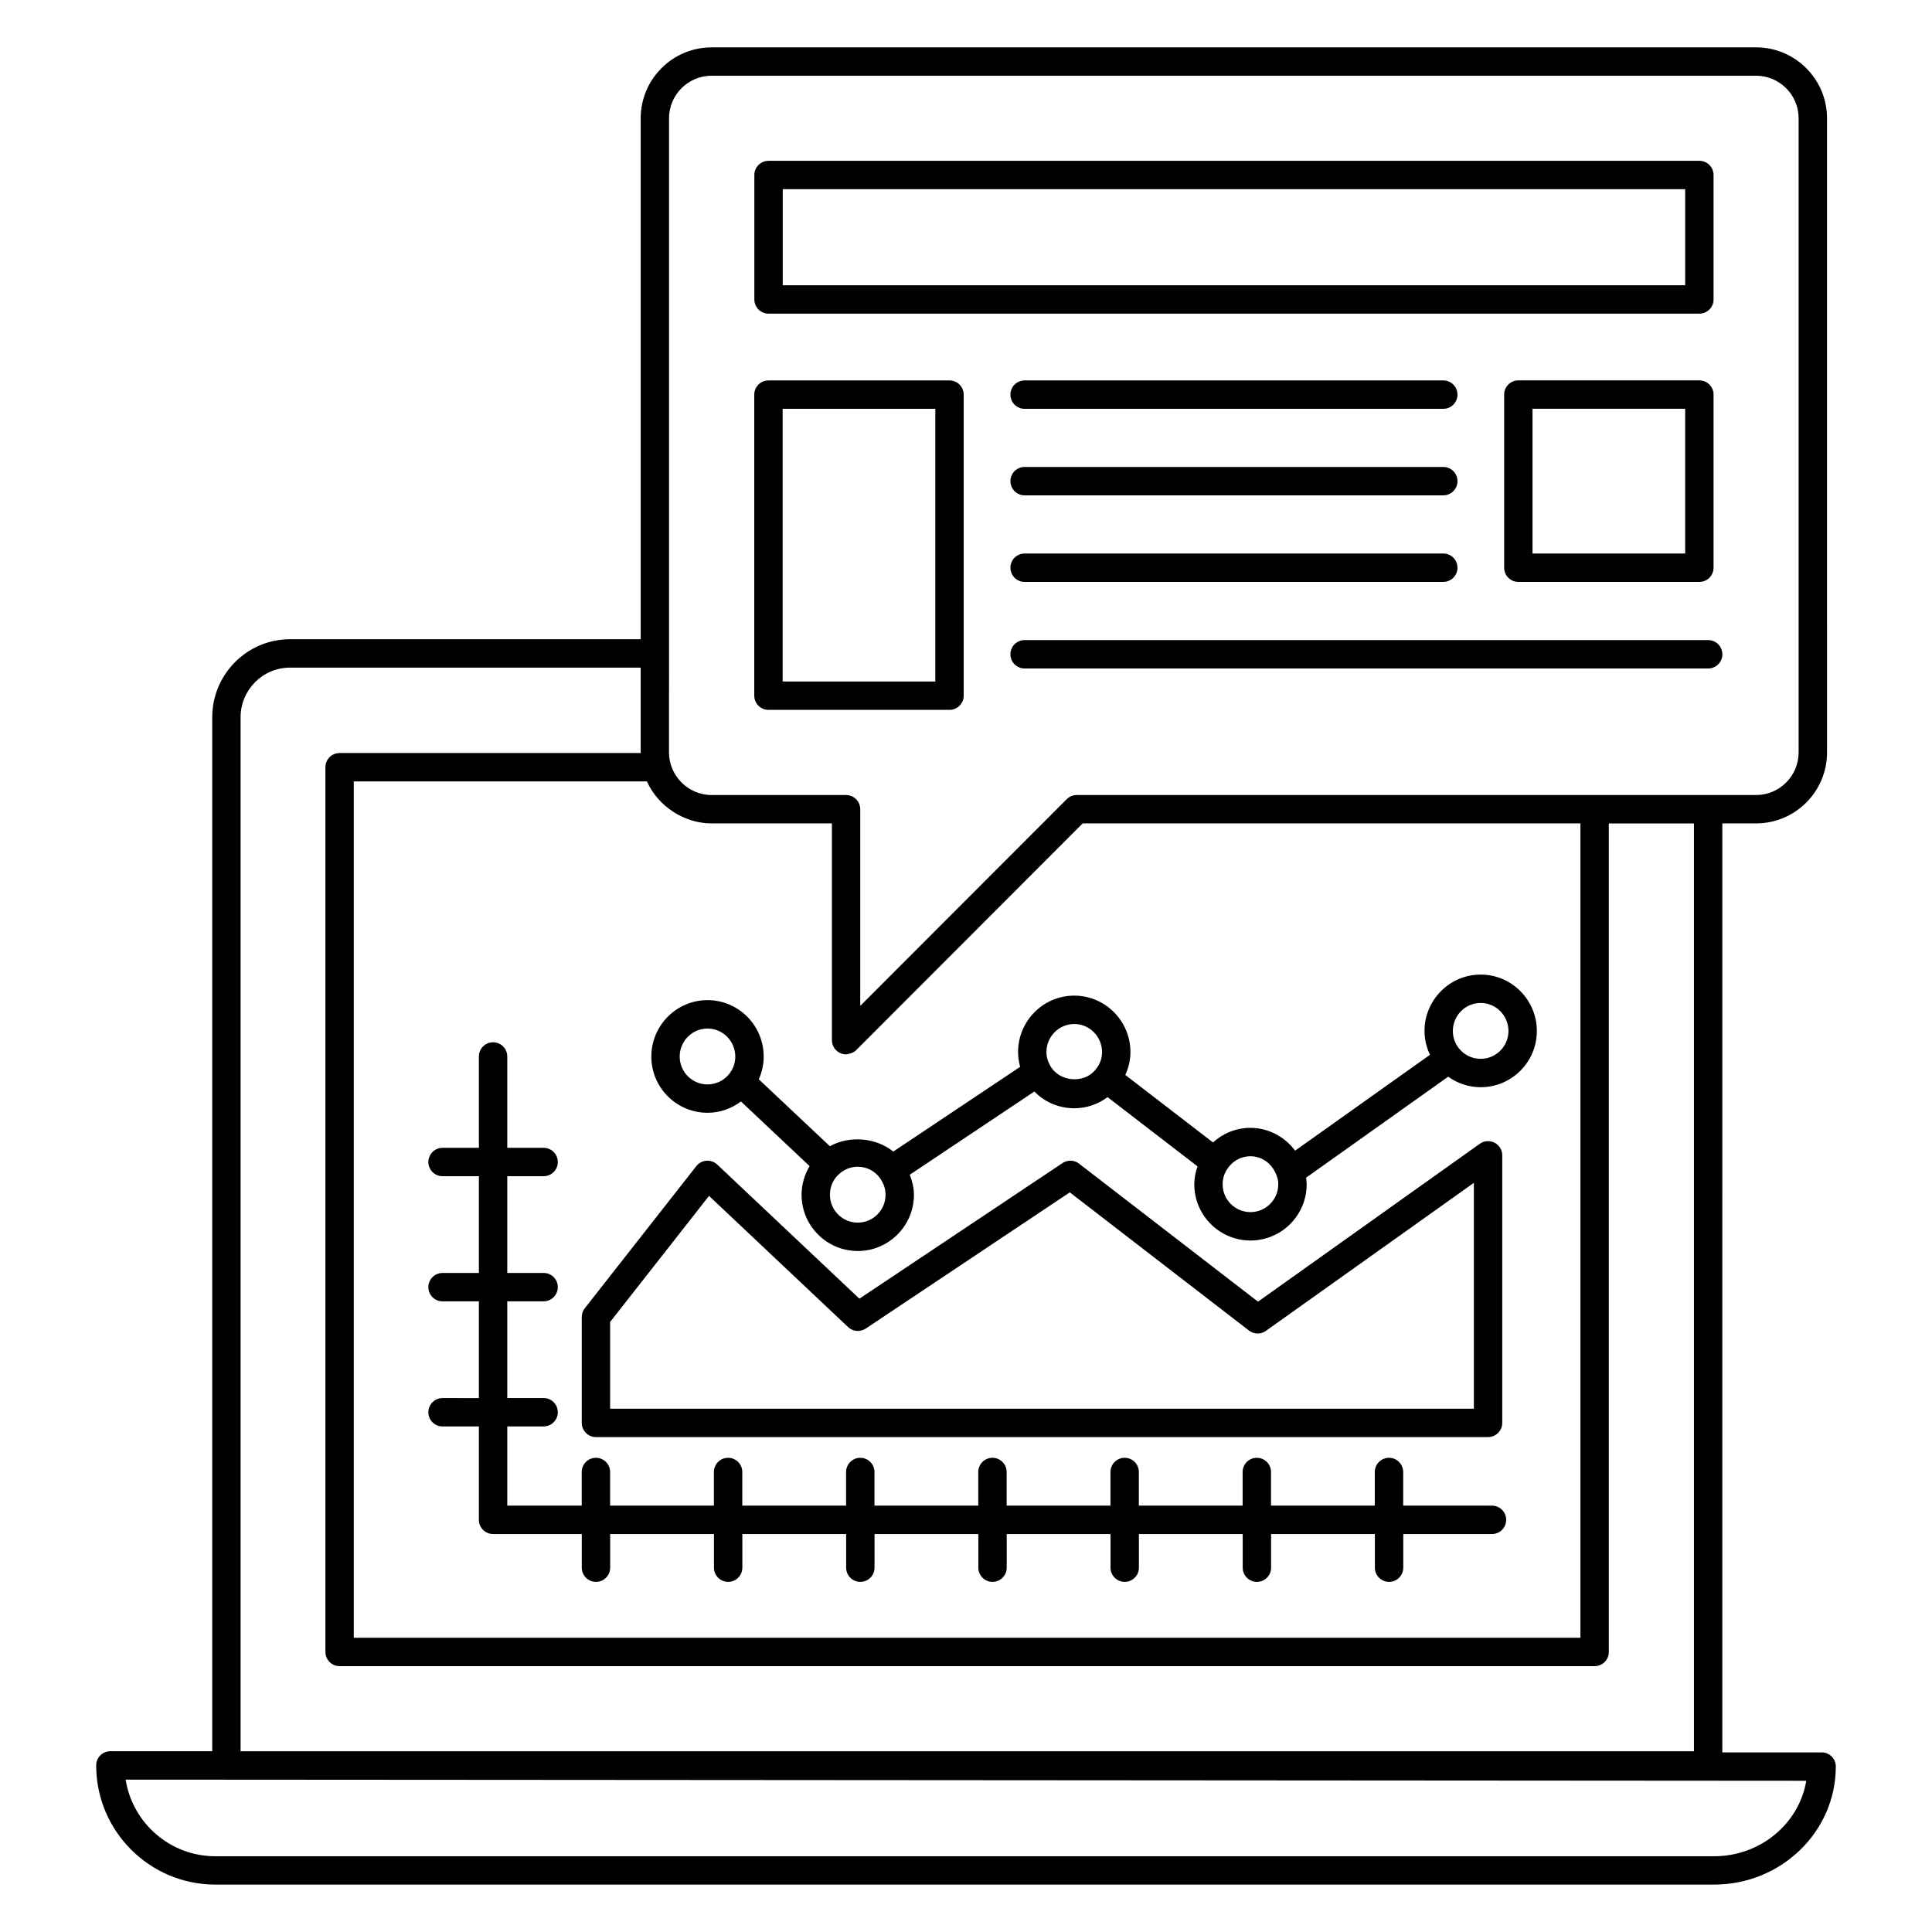
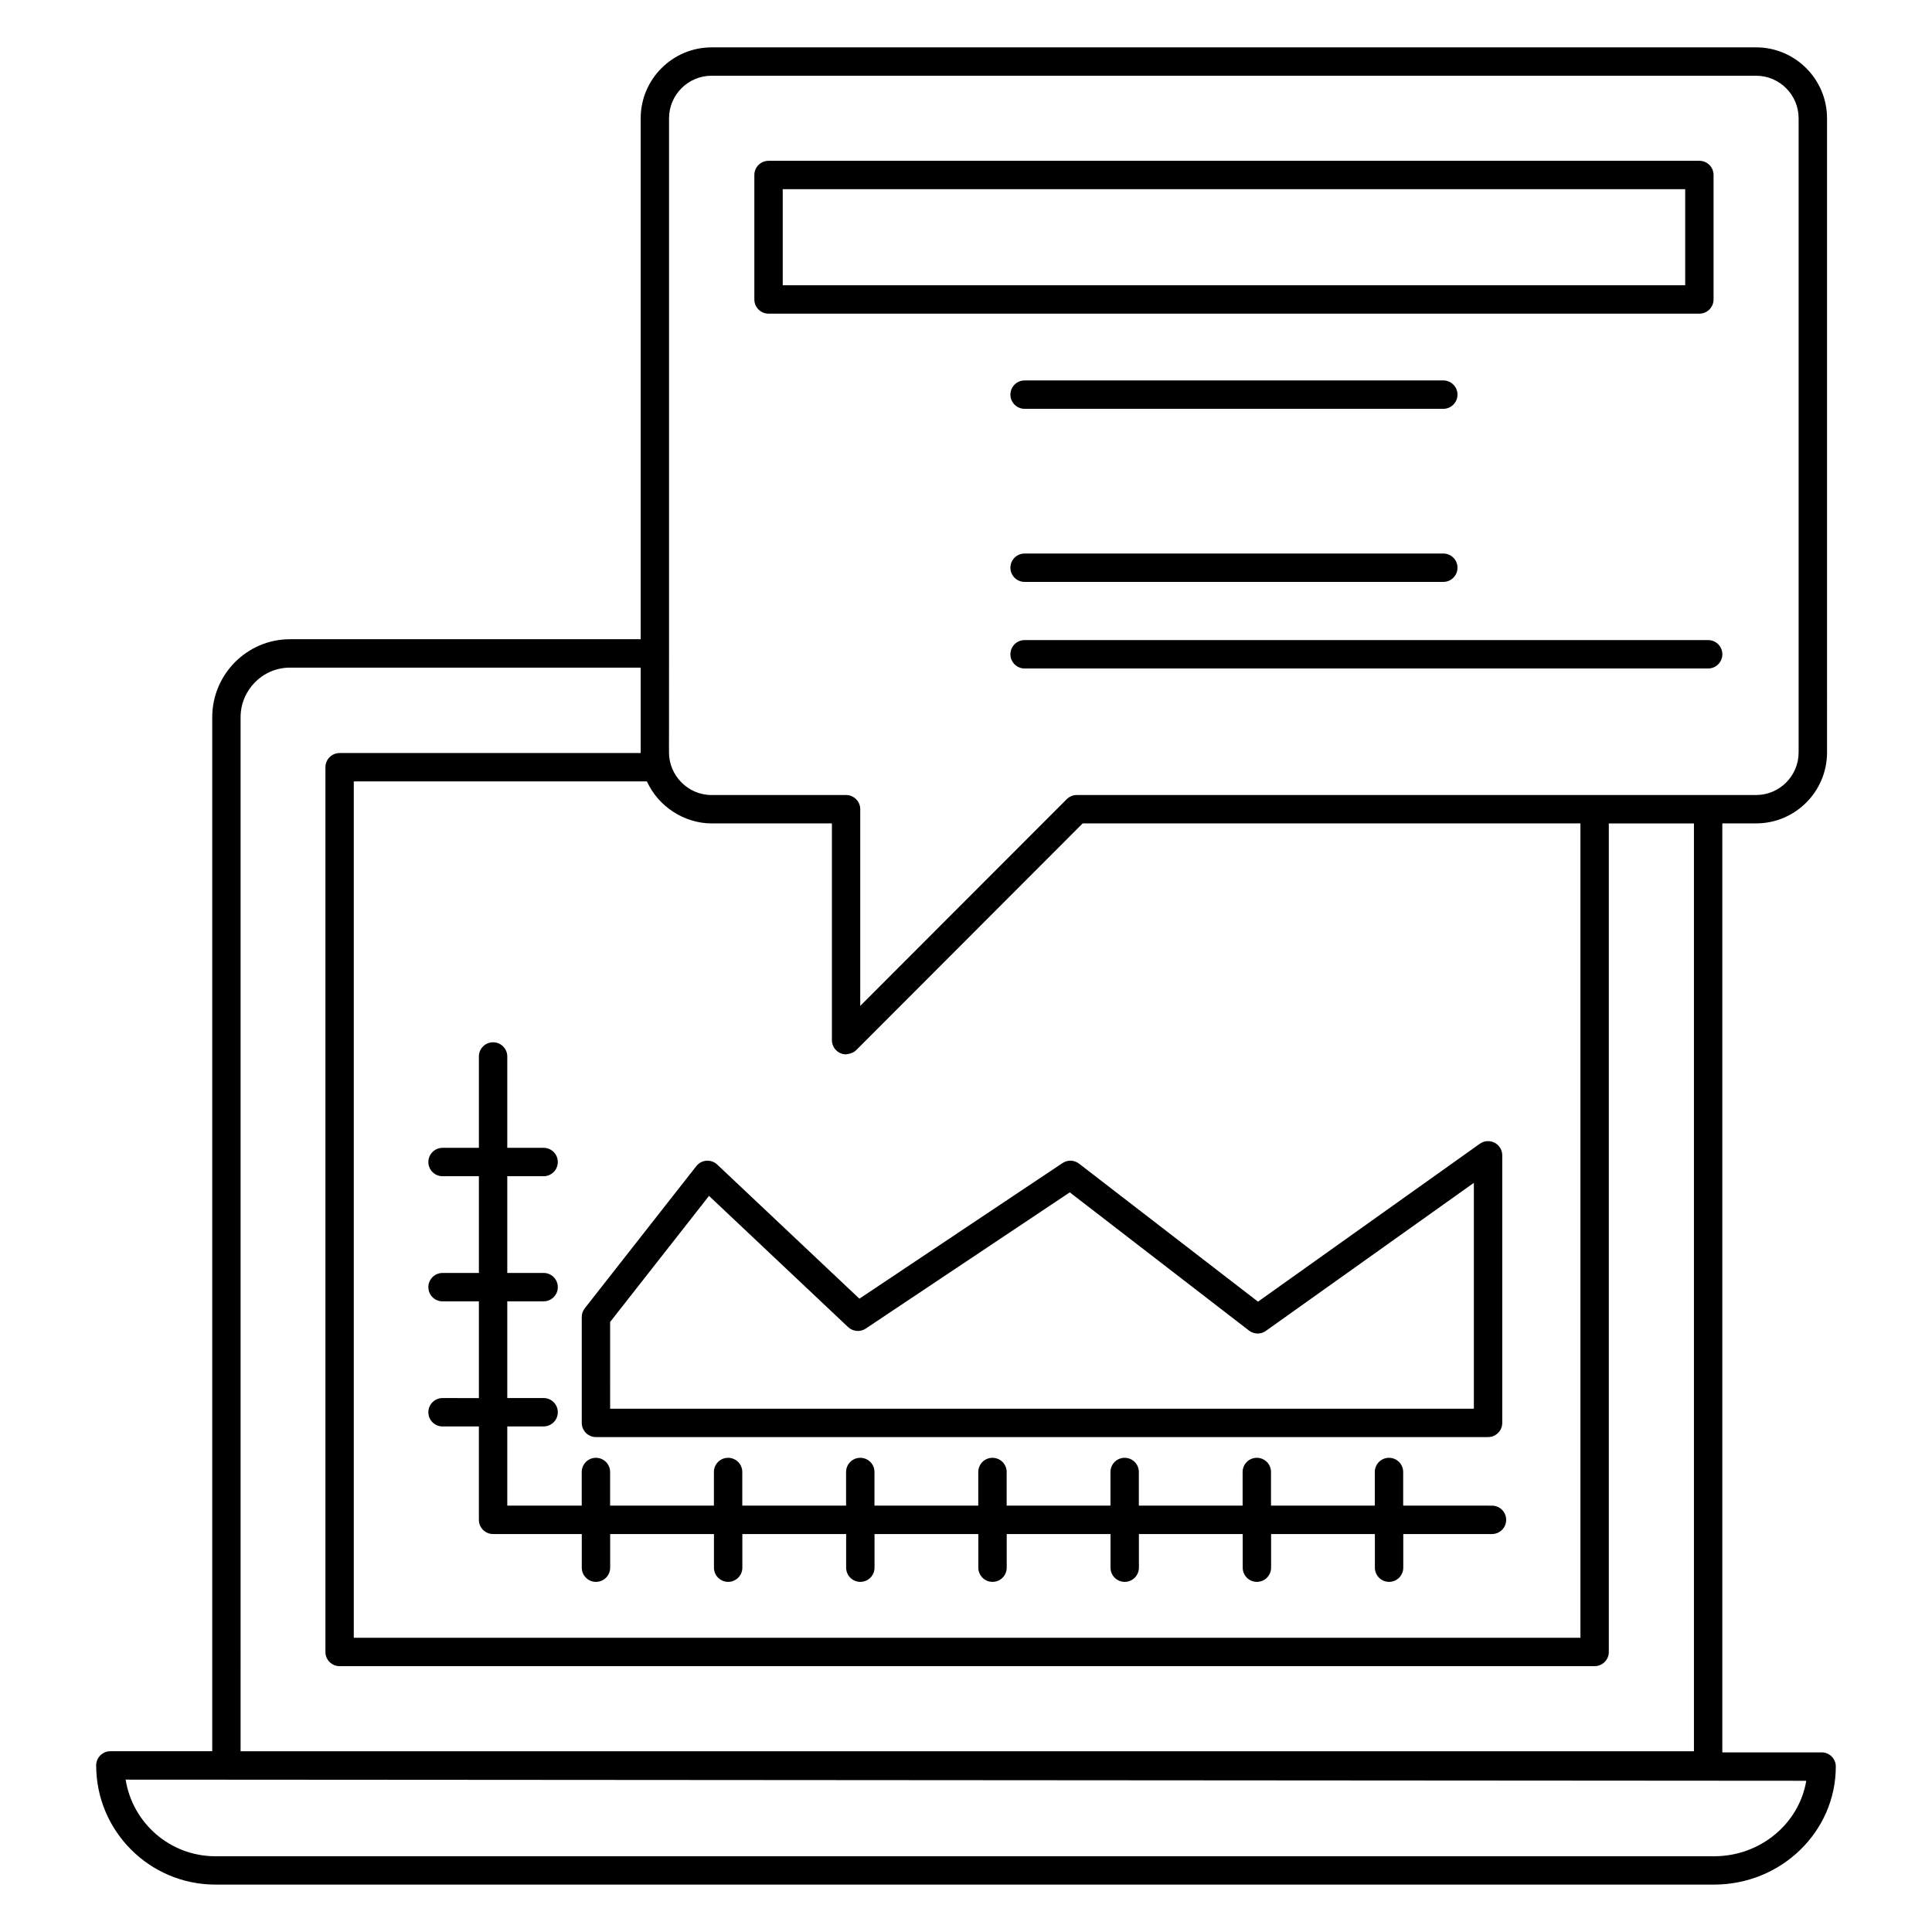
<svg xmlns="http://www.w3.org/2000/svg" fill="#000000" width="800px" height="800px" version="1.1" viewBox="144 144 512 512">
  <g>
    <path d="m626.75 608.4h-26.32l0.004-246.19h8.949c10.363 0 18.801-8.434 18.801-18.801l-0.004-168.06c0-10.363-8.434-18.801-18.801-18.801l-276.79 0.004c-10.363 0-18.801 8.434-18.801 18.801v138.05h-92.938c-11.359 0-20.605 9.277-20.605 20.68v274.01h-26.996c-2.078 0-3.762 1.68-3.762 3.762 0 17.414 14.168 31.582 31.582 31.582h397.18c17.789 0 32.258-14.031 32.258-31.281 0.008-2.082-1.676-3.762-3.754-3.762zm-305.45-291.23v-141.82c0-6.219 5.059-11.281 11.281-11.281h276.79c6.219 0 11.281 5.059 11.281 11.281v168.06c0 6.219-5.059 11.281-11.281 11.281h-180.02c-1 0-1.953 0.398-2.66 1.102l-54.719 54.781v-52.121c0-2.078-1.68-3.762-3.762-3.762h-35.641c-6.266 0-11.281-5.184-11.281-11.281zm-5.832 33.973c2.984 6.586 9.883 11.07 17.113 11.07h31.883v57.445c0 1.52 0.918 2.894 2.32 3.473 0.465 0.195 0.953 0.285 1.438 0.285 0.168 0 0.324-0.074 0.488-0.098 0.164-0.02 0.305-0.051 0.465-0.09 0.629-0.168 1.23-0.434 1.707-0.914l60.035-60.105h131.91v215.81l-325.07 0.004v-226.94h77.672c0.008 0.02 0.023 0.039 0.035 0.059zm-107.71-17.055c0-7.254 5.871-13.16 13.086-13.16h92.941v22.484c0 0.055 0.02 0.098 0.02 0.152h-79.805c-2.078 0-3.762 1.68-3.762 3.762v234.46c0 2.078 1.68 3.762 3.762 3.762h332.59c2.078 0 3.762-1.68 3.762-3.762v-219.57h22.559v245.89h-385.15zm390.49 301.84h-397.18c-11.992 0-21.961-8.816-23.77-20.305-6.824-0.012 92.574 0.047 445.38 0.301-1.883 11.324-12.121 20.004-24.434 20.004z" />
-     <path d="m347.65 332.12h47.977c2.078 0 3.762-1.68 3.762-3.762v-79.777c0-2.078-1.68-3.762-3.762-3.762h-47.977c-2.078 0-3.762 1.68-3.762 3.762v79.781c0.004 2.078 1.684 3.758 3.762 3.758zm3.762-79.781h40.457v72.262h-40.457z" />
-     <path d="m594.35 298.21c2.078 0 3.762-1.68 3.762-3.762v-45.879c0-2.078-1.68-3.762-3.762-3.762h-47.973c-2.078 0-3.762 1.68-3.762 3.762v45.879c0 2.078 1.68 3.762 3.762 3.762zm-44.215-45.879h40.453v38.359h-40.453z" />
    <path d="m347.67 227.12h246.68c2.078 0 3.762-1.68 3.762-3.762v-32.98c0-2.078-1.68-3.762-3.762-3.762h-246.68c-2.078 0-3.762 1.68-3.762 3.762v32.984c0.004 2.074 1.684 3.758 3.762 3.758zm3.762-32.984h239.16v25.465h-239.16z" />
    <path d="m415.53 252.34h110.96c2.078 0 3.762-1.68 3.762-3.762 0-2.078-1.68-3.762-3.762-3.762l-110.96 0.004c-2.078 0-3.762 1.68-3.762 3.762 0.004 2.078 1.684 3.758 3.762 3.758z" />
-     <path d="m415.53 275.27h110.96c2.078 0 3.762-1.68 3.762-3.762 0-2.078-1.68-3.758-3.762-3.758h-110.96c-2.078 0-3.762 1.68-3.762 3.758 0.004 2.078 1.684 3.762 3.762 3.762z" />
    <path d="m415.53 298.21h110.96c2.078 0 3.762-1.68 3.762-3.762 0-2.078-1.68-3.762-3.762-3.762l-110.96 0.004c-2.078 0-3.762 1.68-3.762 3.762 0.004 2.074 1.684 3.758 3.762 3.758z" />
    <path d="m415.53 313.63c-2.078 0-3.762 1.68-3.762 3.762 0 2.078 1.68 3.762 3.762 3.762h181.15c2.078 0 3.762-1.68 3.762-3.762 0-2.078-1.68-3.762-3.762-3.762z" />
    <path d="m261.28 514.5c-2.078 0-3.762 1.68-3.762 3.762 0 2.078 1.68 3.762 3.762 3.762h9.629v24.75c0 2.078 1.68 3.762 3.762 3.762h23.508v8.914c0 2.078 1.68 3.762 3.762 3.762 2.078 0 3.762-1.68 3.762-3.762v-8.914h27.504v8.914c0 2.078 1.684 3.762 3.762 3.762s3.762-1.68 3.762-3.762v-8.914h27.508v8.914c0 2.078 1.68 3.762 3.762 3.762 2.078 0 3.762-1.68 3.762-3.762v-8.914h27.508v8.914c0 2.078 1.68 3.762 3.762 3.762 2.078 0 3.762-1.68 3.762-3.762v-8.914h27.508v8.914c0 2.078 1.68 3.762 3.762 3.762 2.078 0 3.762-1.68 3.762-3.762v-8.914h27.508v8.914c0 2.078 1.68 3.762 3.762 3.762 2.078 0 3.762-1.68 3.762-3.762v-8.914h27.504v8.914c0 2.078 1.68 3.762 3.762 3.762 2.078 0 3.762-1.68 3.762-3.762v-8.914h23.508c2.078 0 3.762-1.68 3.762-3.762 0-2.078-1.68-3.762-3.762-3.762l-23.531-0.004v-8.914c0-2.078-1.68-3.762-3.762-3.762-2.078 0-3.762 1.68-3.762 3.762v8.914h-27.504v-8.914c0-2.078-1.68-3.762-3.762-3.762-2.078 0-3.762 1.68-3.762 3.762v8.914h-27.5v-8.914c0-2.078-1.68-3.762-3.762-3.762-2.078 0-3.762 1.68-3.762 3.762v8.914h-27.508v-8.914c0-2.078-1.68-3.762-3.762-3.762-2.078 0-3.762 1.68-3.762 3.762v8.914h-27.508v-8.914c0-2.078-1.68-3.762-3.762-3.762-2.078 0-3.762 1.68-3.762 3.762v8.914h-27.508v-8.914c0-2.078-1.68-3.762-3.762-3.762-2.078 0-3.762 1.68-3.762 3.762v8.914h-27.504v-8.914c0-2.078-1.68-3.762-3.762-3.762-2.078 0-3.762 1.68-3.762 3.762v8.914h-19.73v-20.992h9.629c2.078 0 3.762-1.68 3.762-3.762 0-2.078-1.68-3.762-3.762-3.762l-9.629 0.008v-25.637h9.629c2.078 0 3.762-1.68 3.762-3.762 0-2.078-1.68-3.762-3.762-3.762l-9.629 0.004v-25.637h9.629c2.078 0 3.762-1.68 3.762-3.762 0-2.078-1.68-3.762-3.762-3.762l-9.629 0.004v-24.211c0-2.078-1.68-3.762-3.762-3.762-2.078 0-3.762 1.68-3.762 3.762v24.211h-9.629c-2.078 0-3.762 1.68-3.762 3.762 0 2.078 1.68 3.762 3.762 3.762h9.629v25.637h-9.629c-2.078 0-3.762 1.68-3.762 3.762 0 2.078 1.68 3.762 3.762 3.762h9.629v25.637z" />
    <path d="m301.93 524.84h236.42c2.078 0 3.762-1.68 3.762-3.762v-70.91c0-1.406-0.785-2.695-2.039-3.34-1.258-0.645-2.754-0.539-3.902 0.277l-58.789 41.848-47.422-36.574c-1.281-0.992-3.039-1.047-4.383-0.152l-53.828 35.938-37.68-35.547c-0.766-0.723-1.809-1.086-2.859-1.012-1.055 0.078-2.027 0.598-2.68 1.43l-29.555 37.672c-0.52 0.66-0.801 1.48-0.801 2.32v28.047c0 2.082 1.68 3.766 3.758 3.766zm3.762-30.508 26.207-33.41 36.859 34.77c1.277 1.199 3.211 1.359 4.672 0.395l54.074-36.102 47.492 36.625c1.316 1.012 3.133 1.051 4.477 0.086l55.117-39.234v59.859h-228.9z" />
-     <path d="m331.5 438.9c3.332 0 6.379-1.141 8.863-2.996l18.188 17.129c-1.348 2.273-2.125 4.859-2.125 7.609 0 8.211 6.68 14.887 14.887 14.887 8.211 0 14.887-6.68 14.887-14.887 0-1.844-0.441-3.617-1.102-5.324l33.02-22.055c2.715 2.789 6.488 4.441 10.57 4.441 3.269 0 6.34-1.086 8.824-2.953l23.84 18.348c-0.516 1.52-0.852 3.106-0.852 4.762 0 8.211 6.68 14.887 14.887 14.887 8.211 0 14.891-6.68 14.891-14.887 0-0.645-0.078-1.199-0.145-1.766l37.648-26.758c2.438 1.738 5.398 2.789 8.613 2.789 8.211 0 14.887-6.68 14.887-14.887 0-8.25-6.68-14.961-14.887-14.961-8.211 0-14.887 6.711-14.887 14.961 0 2.262 0.547 4.383 1.449 6.301l-35.734 25.395c-2.734-3.68-7.094-6.039-11.84-6.039-3.758 0-7.254 1.426-9.926 3.863l-23.242-17.887c0.867-1.883 1.363-3.914 1.363-6.055 0-8.254-6.684-14.965-14.891-14.965-8.207 0-14.887 6.711-14.887 14.965 0 1.352 0.207 2.656 0.559 3.906l-33.625 22.457c-4.625-3.688-11.516-4.32-16.812-1.418l-18.832-17.734c0.82-1.844 1.297-3.875 1.297-6.019 0-8.25-6.68-14.961-14.887-14.961-8.211 0-14.887 6.711-14.887 14.961-0.004 8.215 6.676 14.891 14.887 14.891zm204.89-29.109c4.066 0 7.367 3.336 7.367 7.441 0 4.066-3.305 7.367-7.367 7.367-4.066 0-7.367-3.305-7.367-7.367 0-4.102 3.305-7.441 7.367-7.441zm-67.215 44.105c1.352-2.176 3.672-3.481 6.207-3.481 3.172 0 6.023 2.113 7.074 5.547 0.203 0.469 0.297 1.07 0.297 1.895 0 4.066-3.309 7.367-7.371 7.367s-7.367-3.305-7.367-7.367c0-1.441 0.371-2.754 1.16-3.961zm-40.492-38.523c4.066 0 7.371 3.34 7.371 7.445 0 1.723-0.562 3.254-1.754 4.668-2.996 3.809-9.727 3.262-12.051-1.191-0.621-1.082-0.934-2.254-0.934-3.477 0-4.102 3.305-7.445 7.367-7.445zm-62.508 39.93c1.406-1.355 3.231-2.106 5.133-2.106 2.363 0 4.555 1.117 5.898 3.027 0.977 1.355 1.473 2.844 1.473 4.418 0 4.066-3.305 7.367-7.367 7.367-4.066 0-7.367-3.305-7.367-7.367-0.004-2.059 0.789-3.953 2.231-5.34zm-34.68-38.73c4.066 0 7.367 3.336 7.367 7.441 0 4.066-3.305 7.367-7.367 7.367-4.066 0-7.367-3.305-7.367-7.367-0.004-4.106 3.301-7.441 7.367-7.441z" />
  </g>
</svg>